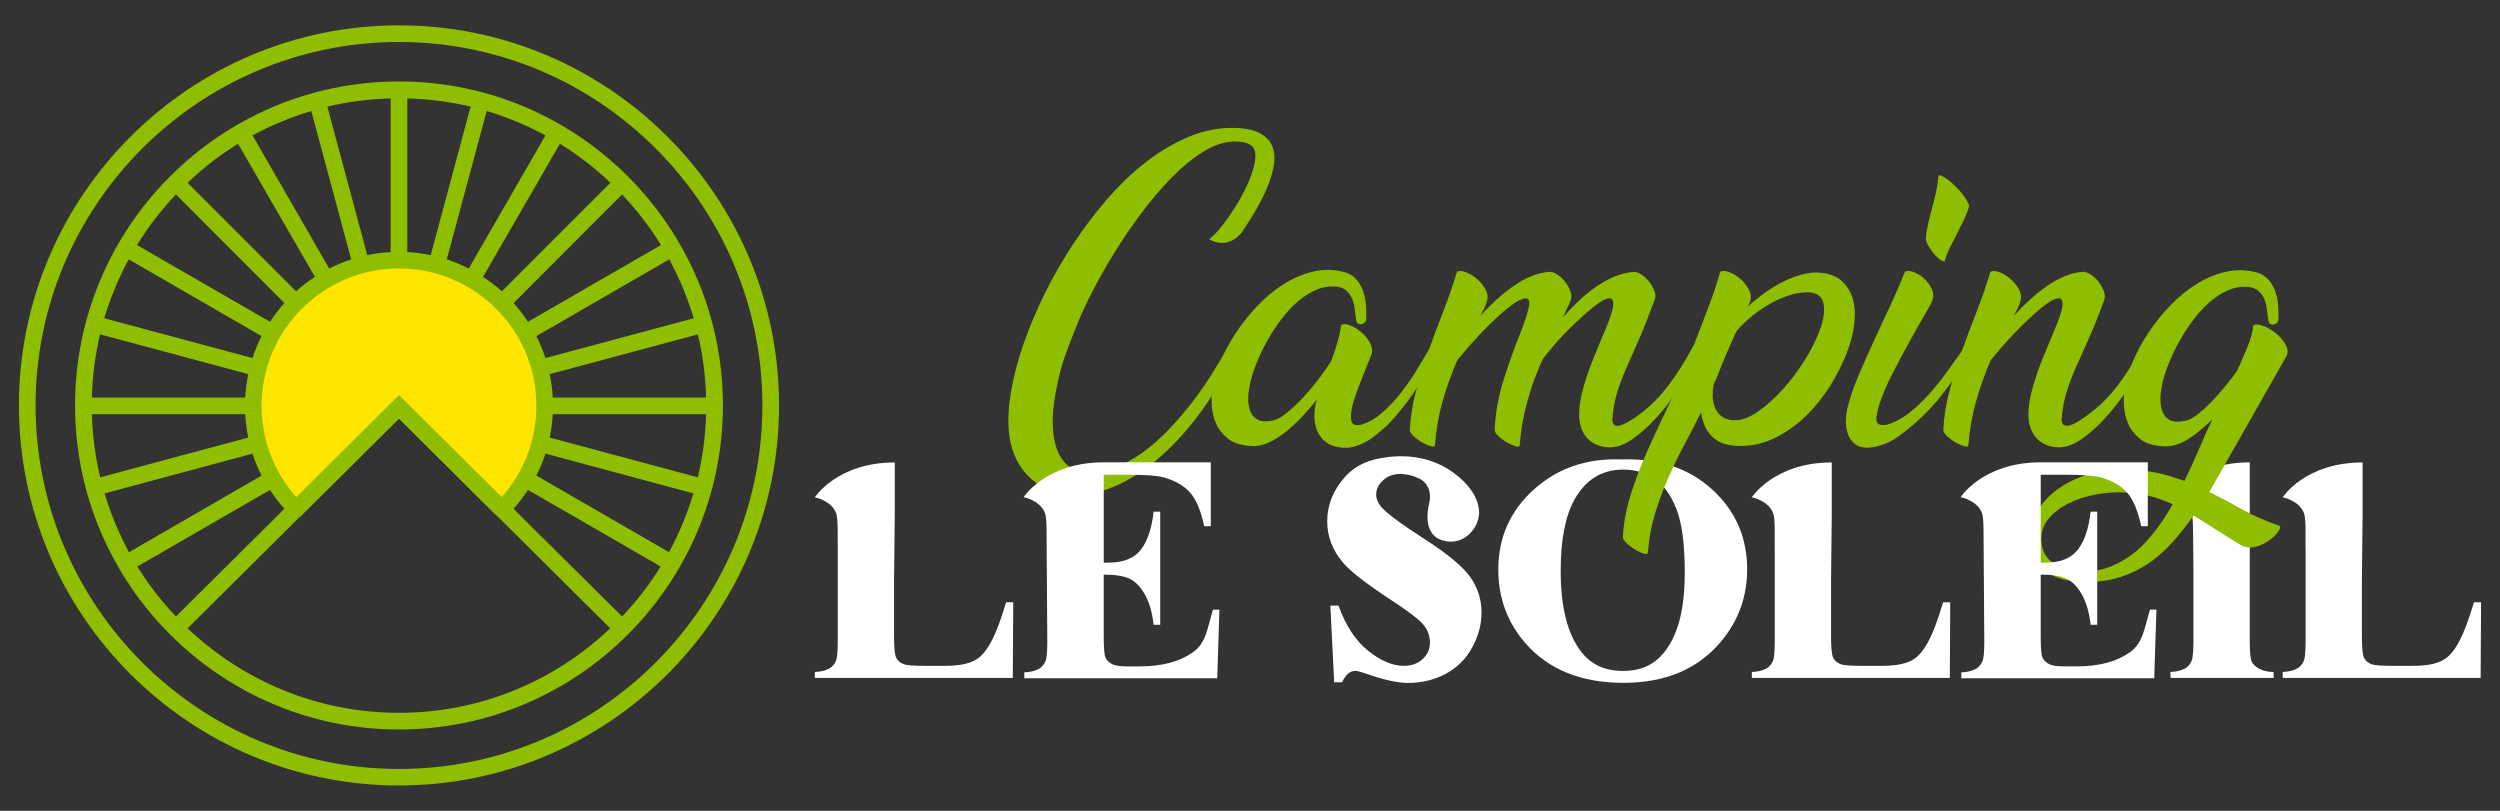
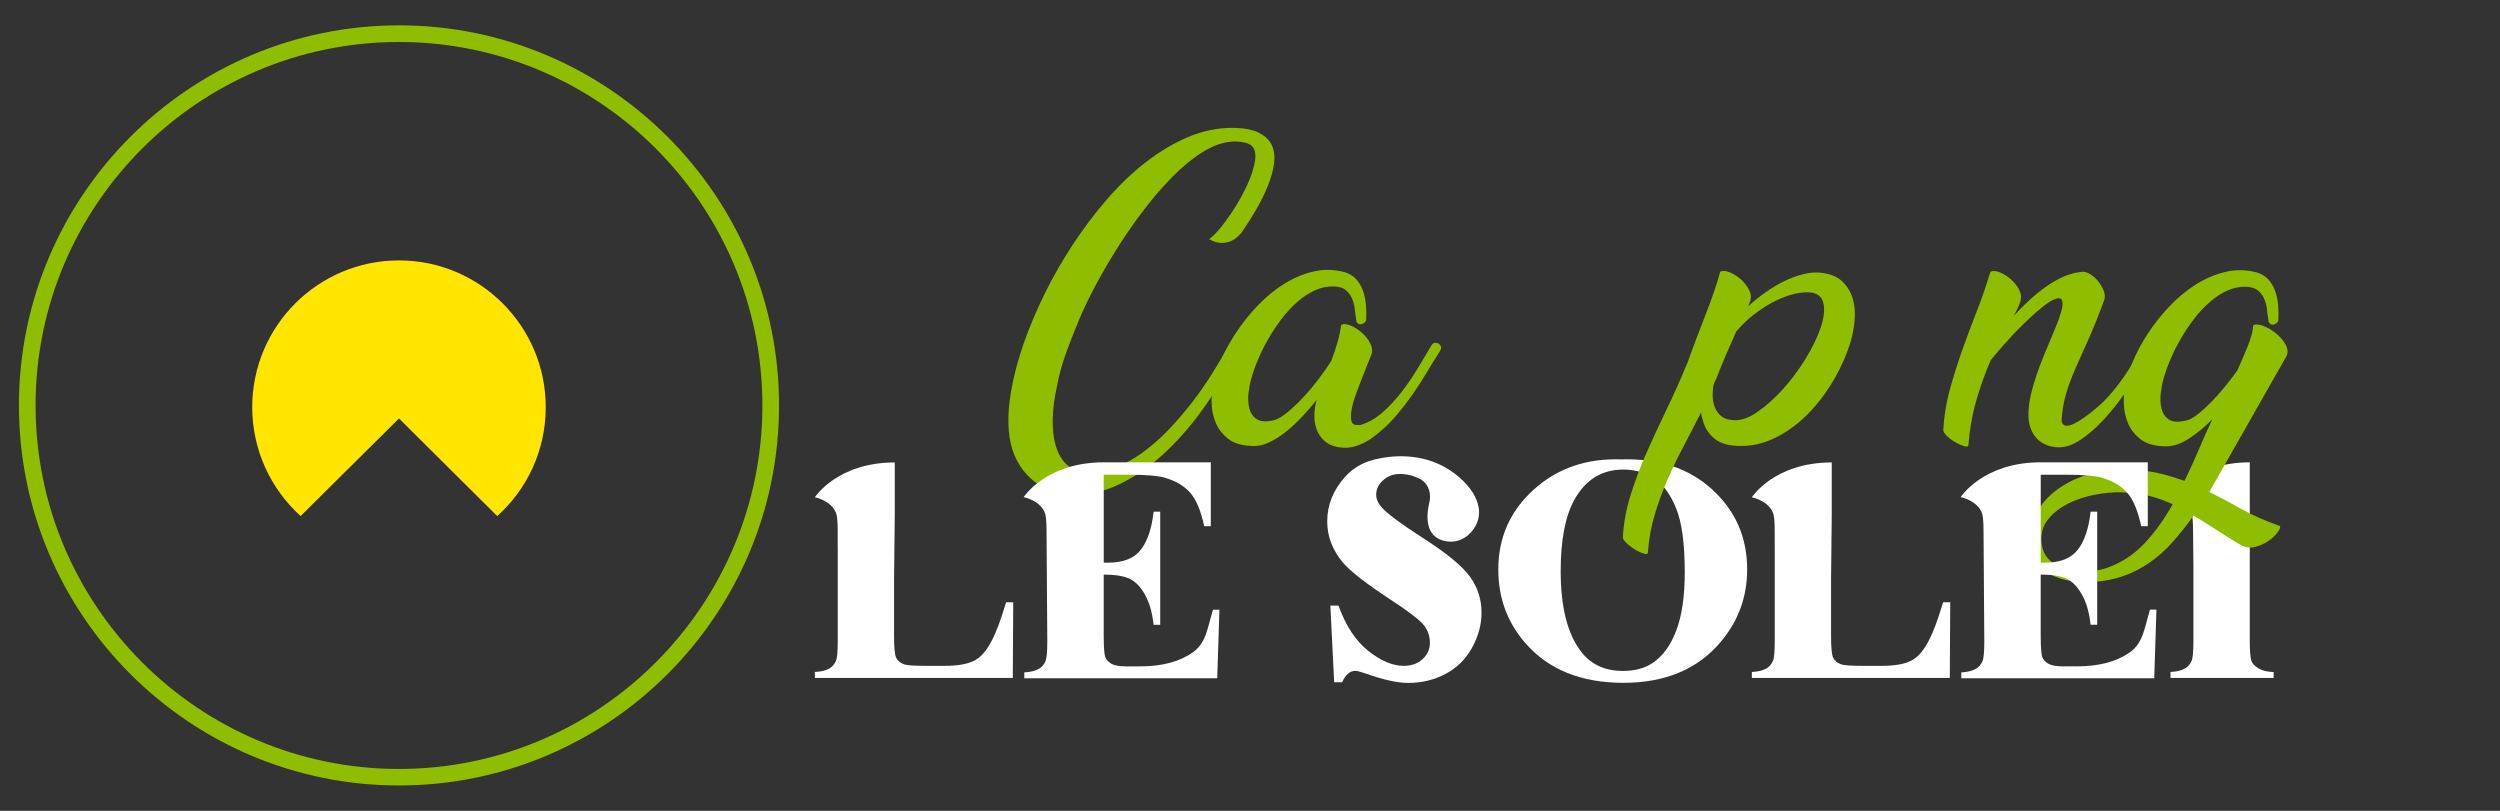
<svg xmlns="http://www.w3.org/2000/svg" version="1.1" id="Calque_1" x="0px" y="0px" width="148px" height="48px" viewBox="0 0 148 48" enable-background="new 0 0 148 48" xml:space="preserve">
  <rect x="0" y="0" width="148" height="48" fill="#333333" stroke="none" />
  <g>
    <g>
      <path fill="#FFE500" d="M32.308,24.104c0,2.563-1.107,4.864-2.873,6.447l-5.815-5.779l-5.824,5.779    c-1.756-1.592-2.864-3.895-2.864-6.447c0-4.794,3.894-8.688,8.688-8.688C28.414,15.416,32.308,19.31,32.308,24.104z" />
      <g>
        <g>
          <path fill="#8FBD00" d="M23.62,1.5C11.21,1.5,1.12,11.599,1.12,24c0,12.409,10.09,22.5,22.5,22.5s22.5-10.091,22.5-22.5      C46.12,11.599,36.03,1.5,23.62,1.5z M23.62,45.522C11.755,45.522,2.106,35.864,2.106,24c0-11.856,9.649-21.514,21.514-21.514      c11.864,0,21.513,9.657,21.513,21.514C45.133,35.864,35.484,45.522,23.62,45.522z" />
        </g>
        <g>
-           <path fill="#8FBD00" d="M23.62,4.822C13.045,4.822,4.443,13.426,4.443,24c0,10.575,8.602,19.186,19.177,19.186      c10.575,0,19.177-8.61,19.177-19.186C42.797,13.426,34.195,4.822,23.62,4.822z M41.801,23.533h-9.078      c-0.025-0.477-0.086-0.936-0.182-1.385l8.775-2.354C41.603,20.998,41.767,22.251,41.801,23.533z M41.066,18.842l-8.775,2.354      c-0.147-0.45-0.329-0.884-0.537-1.298l7.867-4.544C40.218,16.454,40.703,17.623,41.066,18.842z M15.485,24.025      c0-4.482,3.652-8.134,8.135-8.134s8.134,3.651,8.134,8.134c0,2.069-0.778,3.965-2.051,5.4l-6.083-6.04l-6.083,6.04      C16.264,27.99,15.485,26.095,15.485,24.025z M39.128,14.507l-7.875,4.544c-0.251-0.391-0.536-0.762-0.848-1.109l6.421-6.43      C37.691,12.429,38.47,13.426,39.128,14.507z M36.133,10.82l-6.421,6.421c-0.355-0.312-0.727-0.597-1.117-0.849l4.552-7.883      C34.221,9.176,35.225,9.946,36.133,10.82z M32.292,8.017L27.748,15.9c-0.416-0.216-0.848-0.398-1.298-0.546l2.362-8.782      C30.023,6.936,31.192,7.419,32.292,8.017z M24.113,5.826c1.281,0.036,2.536,0.199,3.748,0.485l-2.363,8.792      c-0.45-0.094-0.908-0.155-1.385-0.181V5.826z M23.127,5.826v9.097c-0.476,0.025-0.935,0.087-1.385,0.181L19.38,6.312      C20.591,6.025,21.846,5.862,23.127,5.826z M18.428,6.572l2.362,8.782c-0.45,0.147-0.883,0.33-1.298,0.546l-4.543-7.884      C16.048,7.419,17.216,6.936,18.428,6.572z M14.092,8.51l4.552,7.883c-0.398,0.252-0.761,0.537-1.116,0.849l-6.421-6.421      C12.015,9.946,13.019,9.176,14.092,8.51z M10.415,11.512l6.421,6.43c-0.312,0.348-0.597,0.719-0.848,1.109l-7.875-4.544      C8.77,13.426,9.549,12.429,10.415,11.512z M7.619,15.354l7.866,4.544c-0.208,0.414-0.39,0.848-0.537,1.298l-8.775-2.354      C6.537,17.623,7.022,16.454,7.619,15.354z M5.923,19.794l8.775,2.354c-0.095,0.449-0.156,0.908-0.182,1.385H5.438      C5.473,22.251,5.638,20.998,5.923,19.794z M5.438,24.52h9.078c0.026,0.477,0.087,0.934,0.182,1.384l-8.766,2.354      C5.646,27.056,5.473,25.8,5.438,24.52z M6.191,29.21l8.758-2.354c0.147,0.45,0.329,0.883,0.537,1.299l-7.849,4.534      C7.039,31.59,6.554,30.421,6.191,29.21z M8.13,33.537l7.858-4.535c0.25,0.398,0.536,0.762,0.848,1.116l-1.021,1.013l-5.4,5.365      C9.558,35.597,8.787,34.601,8.13,33.537z M23.62,42.199c-4.847,0-9.243-1.903-12.513-5.002l6.689-6.646l5.824-5.779l5.815,5.779      l6.689,6.646C32.863,40.296,28.466,42.199,23.62,42.199z M36.826,36.496l-5.417-5.374l-1.003-1.004      c0.312-0.354,0.597-0.718,0.848-1.116l7.858,4.535C38.453,34.601,37.683,35.597,36.826,36.496z M39.604,32.688l-7.849-4.534      c0.208-0.416,0.39-0.849,0.537-1.299l8.757,2.354C40.686,30.421,40.201,31.59,39.604,32.688z M41.309,28.258l-8.767-2.354      c0.095-0.45,0.156-0.907,0.182-1.384h9.078C41.767,25.8,41.594,27.056,41.309,28.258z" />
-         </g>
+           </g>
      </g>
    </g>
    <g>
      <g>
        <g>
          <path fill="#FFFFFF" d="M59.984,35.654l-0.027,4.478H48.239V39.78c0.338-0.013,0.617-0.078,0.833-0.193      c0.177-0.088,0.314-0.239,0.41-0.453c0.074-0.149,0.113-0.546,0.113-1.184v-5.488h-0.003l0-1.031      c0-0.556-0.039-0.894-0.085-1.026c-0.267-0.774-1.268-0.965-1.268-0.965s1.318-2.063,4.731-2.063v3.102l-0.042,3.824v3.385      c0,0.651,0.042,1.067,0.123,1.245c0.082,0.179,0.242,0.313,0.48,0.399c0.172,0.057,0.583,0.086,1.238,0.086h1.155      c0.736,0,1.368-0.086,1.843-0.357c0.953-0.55,1.476-2.401,1.796-3.405H59.984z" />
          <path fill="#FFFFFF" d="M87.706,36.269c0,0.703-0.185,1.391-0.554,2.065c-0.37,0.677-0.891,1.194-1.563,1.555      c-0.673,0.359-1.416,0.54-2.23,0.54c-0.635,0-1.482-0.188-2.542-0.567c-0.285-0.099-0.479-0.148-0.584-0.148      c-0.312,0-0.572,0.226-0.781,0.675h-0.469l-0.226-4.537h0.482c0.426,1.188,1.01,2.079,1.755,2.673      c0.742,0.596,1.445,0.893,2.109,0.893c0.454,0,0.825-0.133,1.114-0.398c0.288-0.266,0.433-0.589,0.433-0.967      c0-0.431-0.141-0.804-0.426-1.121c-0.284-0.314-0.919-0.791-1.902-1.431c-1.449-0.954-2.387-1.684-2.813-2.188      c-0.625-0.739-0.938-1.554-0.938-2.446c0-0.972,0.353-1.853,1.058-2.64c0.366-0.408,0.817-0.71,1.354-0.905      c-0.002-0.002-0.002-0.002-0.002-0.002s0.026-0.01,0.076-0.026c0.232-0.08,0.478-0.14,0.741-0.181      c1.062-0.191,2.971-0.261,4.592,1.144c0.7,0.609,1.037,1.206,1.135,1.738l0,0c0.057,0.24,0.048,0.494-0.017,0.739      c-0.05,0.204-0.136,0.39-0.246,0.551c-0.003,0.005-0.006,0.009-0.008,0.014c-0.003,0.003-0.007,0.006-0.009,0.012      c-0.379,0.555-1.063,0.92-1.854,0.68c-1.149-0.347-0.886-1.783-0.781-2.202c0.03-0.128,0.05-0.257,0.048-0.387      c-0.005-0.605-0.341-0.905-0.573-1.041c-0.404-0.201-0.808-0.302-1.209-0.302c-0.39,0-0.72,0.124-0.995,0.371      c-0.275,0.249-0.411,0.534-0.411,0.857c0,0.244,0.095,0.478,0.283,0.703c0.304,0.37,1.151,1.002,2.543,1.897      c1.393,0.896,2.308,1.656,2.749,2.283C87.485,34.794,87.706,35.494,87.706,36.269z" />
          <path fill="#FFFFFF" d="M95.975,27.197c2.209-0.074,4.005,0.518,5.384,1.777c1.382,1.261,2.073,2.84,2.073,4.733      c0,1.616-0.516,3.041-1.546,4.27c-1.362,1.631-3.29,2.446-5.778,2.446c-2.496,0-4.427-0.777-5.791-2.333      c-1.078-1.229-1.617-2.687-1.617-4.375c0-1.894,0.701-3.473,2.103-4.736S93.928,27.123,95.975,27.197z M96.097,27.799      c-1.269,0-2.233,0.598-2.896,1.788c-0.538,0.979-0.809,2.383-0.809,4.214c0,2.177,0.416,3.786,1.248,4.825      c0.581,0.729,1.392,1.093,2.435,1.093c0.703,0,1.29-0.157,1.76-0.471c0.601-0.401,1.068-1.043,1.401-1.924      c0.335-0.88,0.502-2.031,0.502-3.447c0-1.687-0.171-2.95-0.512-3.786c-0.34-0.837-0.776-1.43-1.304-1.774      C97.394,27.972,96.785,27.799,96.097,27.799z" />
          <path fill="#FFFFFF" d="M115.454,35.654l-0.026,4.478H103.71V39.78c0.339-0.013,0.617-0.078,0.835-0.193      c0.177-0.088,0.313-0.239,0.409-0.453c0.074-0.149,0.112-0.546,0.112-1.184v-5.488h-0.003v-1.031      c0-0.556-0.038-0.894-0.085-1.026c-0.267-0.774-1.269-0.965-1.269-0.965s1.318-2.063,4.731-2.063v3.102l-0.041,3.824v3.385      c0,0.651,0.041,1.067,0.122,1.245c0.083,0.179,0.242,0.313,0.481,0.399c0.171,0.057,0.583,0.086,1.238,0.086h1.156      c0.736,0,1.368-0.086,1.841-0.357c0.955-0.55,1.476-2.401,1.797-3.405H115.454z" />
          <path fill="#FFFFFF" d="M128.483,29.435c0,0,1.311-2.064,4.703-2.064v10.578c0,0.651,0.04,1.06,0.118,1.224      c0.078,0.162,0.232,0.305,0.461,0.428c0.211,0.113,0.489,0.173,0.834,0.183v0.35h-6.105V39.78      c0.338-0.013,0.616-0.078,0.834-0.195c0.178-0.086,0.313-0.237,0.409-0.451c0.075-0.151,0.113-0.546,0.113-1.186v-4.544      l-0.021-1.975c0-0.556-0.038-0.895-0.085-1.028C129.479,29.625,128.483,29.435,128.483,29.435z" />
-           <path fill="#FFFFFF" d="M146.88,35.654l-0.027,4.478h-11.717V39.78c0.338-0.013,0.616-0.078,0.834-0.193      c0.177-0.088,0.313-0.239,0.409-0.453c0.075-0.149,0.113-0.546,0.113-1.184v-5.488h-0.004v-1.031      c0-0.556-0.038-0.894-0.084-1.026c-0.268-0.774-1.269-0.965-1.269-0.965s1.318-2.063,4.73-2.063v3.102l-0.041,3.824v3.385      c0,0.651,0.041,1.067,0.123,1.245c0.082,0.179,0.241,0.313,0.48,0.399c0.171,0.057,0.584,0.086,1.238,0.086h1.156      c0.736,0,1.368-0.086,1.841-0.357c0.955-0.55,1.476-2.401,1.798-3.405H146.88z" />
        </g>
      </g>
      <g>
        <g>
          <path fill="#8FBD00" d="M73.233,20.777c-0.495,1.062-1.103,2.112-1.818,3.152c-0.717,1.04-1.501,1.968-2.355,2.78      c-0.855,0.813-1.768,1.456-2.739,1.932c-0.97,0.475-1.96,0.685-2.965,0.63c-1.062-0.083-1.912-0.469-2.553-1.157      c-0.64-0.689-1.003-1.57-1.084-2.645c-0.057-0.688-0.009-1.471,0.145-2.346c0.15-0.876,0.396-1.798,0.732-2.77      c0.339-0.972,0.755-1.96,1.25-2.966c0.496-1.006,1.055-1.981,1.676-2.925c0.62-0.943,1.295-1.836,2.024-2.677      c0.729-0.839,1.494-1.57,2.293-2.19c0.8-0.62,1.631-1.112,2.491-1.478s1.727-0.547,2.594-0.547c0.675,0,1.202,0.093,1.582,0.278      c0.378,0.186,0.64,0.435,0.784,0.744c0.145,0.311,0.189,0.672,0.135,1.085s-0.176,0.851-0.362,1.312      c-0.186,0.463-0.416,0.931-0.691,1.406c-0.276,0.475-0.565,0.934-0.868,1.375c-0.07,0.081-0.163,0.176-0.279,0.278      c-0.117,0.103-0.255,0.186-0.413,0.247c-0.159,0.063-0.341,0.092-0.549,0.083c-0.205-0.007-0.433-0.078-0.682-0.217      c0.221-0.164,0.467-0.417,0.735-0.753c0.269-0.339,0.532-0.713,0.794-1.128c0.262-0.413,0.492-0.832,0.693-1.261      c0.199-0.426,0.34-0.813,0.423-1.157c0.138-0.522,0.124-0.902-0.042-1.136c-0.164-0.234-0.55-0.352-1.157-0.352      c-0.592,0.028-1.197,0.233-1.817,0.62s-1.237,0.894-1.851,1.521c-0.612,0.629-1.209,1.328-1.788,2.1      c-0.578,0.772-1.112,1.556-1.6,2.349c-0.491,0.794-0.924,1.559-1.304,2.296c-0.378,0.738-0.672,1.37-0.877,1.895      c-0.249,0.592-0.482,1.195-0.703,1.809c-0.221,0.615-0.394,1.252-0.518,1.914c-0.151,0.689-0.234,1.332-0.247,1.925      c-0.015,0.594,0.045,1.117,0.176,1.571c0.131,0.456,0.337,0.821,0.62,1.097c0.282,0.275,0.65,0.428,1.104,0.456      c0.594,0.053,1.172-0.023,1.736-0.229c0.565-0.205,1.116-0.5,1.653-0.887s1.055-0.838,1.551-1.354      c0.495-0.517,0.963-1.061,1.404-1.632c0.441-0.572,0.844-1.151,1.209-1.736c0.366-0.586,0.693-1.142,0.981-1.664      c0.042-0.069,0.104-0.107,0.188-0.114c0.081-0.007,0.154,0.01,0.216,0.052c0.063,0.041,0.104,0.096,0.124,0.166      C73.307,20.6,73.288,20.681,73.233,20.777z" />
          <path fill="#8FBD00" d="M80.88,18.877c0,0.096-0.034,0.172-0.103,0.227c-0.069,0.055-0.141,0.087-0.217,0.093      c-0.076,0.007-0.142-0.017-0.196-0.072c-0.056-0.055-0.083-0.138-0.083-0.247c-0.027-0.138-0.051-0.313-0.072-0.527      c-0.021-0.214-0.07-0.42-0.145-0.62c-0.076-0.199-0.195-0.375-0.361-0.527c-0.166-0.151-0.406-0.234-0.724-0.247      c-0.386-0.014-0.763,0.061-1.127,0.227c-0.365,0.166-0.714,0.394-1.043,0.682c-0.33,0.29-0.641,0.624-0.931,1.003      c-0.289,0.379-0.551,0.771-0.784,1.178c-0.235,0.406-0.438,0.813-0.61,1.219c-0.173,0.406-0.307,0.783-0.403,1.126      c-0.069,0.235-0.124,0.518-0.166,0.848c-0.041,0.332-0.026,0.639,0.042,0.92c0.069,0.283,0.214,0.5,0.435,0.651      c0.221,0.152,0.563,0.173,1.033,0.063c0.22-0.057,0.489-0.215,0.806-0.478c0.316-0.26,0.637-0.566,0.962-0.918      c0.323-0.352,0.63-0.72,0.919-1.106c0.29-0.385,0.523-0.723,0.703-1.014c0.15-0.399,0.278-0.784,0.381-1.157      c0.104-0.371,0.169-0.694,0.197-0.97c0.138-0.07,0.323-0.055,0.558,0.041c0.235,0.097,0.456,0.234,0.661,0.413      c0.208,0.179,0.372,0.387,0.496,0.62s0.152,0.461,0.083,0.682c-0.083,0.207-0.183,0.454-0.3,0.744      c-0.116,0.289-0.234,0.586-0.351,0.89c-0.117,0.302-0.229,0.602-0.331,0.898c-0.104,0.295-0.173,0.563-0.206,0.806      c-0.035,0.241-0.035,0.438,0,0.588c0.033,0.152,0.126,0.235,0.278,0.249h0.247c0.47-0.138,0.907-0.387,1.313-0.744      s0.785-0.764,1.137-1.219c0.352-0.456,0.675-0.93,0.972-1.426c0.295-0.496,0.568-0.952,0.815-1.365      c0.042-0.067,0.103-0.105,0.186-0.112c0.083-0.009,0.156,0.01,0.218,0.052c0.063,0.041,0.105,0.096,0.134,0.164      c0.028,0.069,0.014,0.152-0.041,0.248c-0.275,0.428-0.544,0.861-0.806,1.302c-0.263,0.441-0.538,0.869-0.826,1.282      c-0.29,0.413-0.597,0.813-0.921,1.198c-0.323,0.387-0.678,0.738-1.064,1.055c-0.096,0.083-0.217,0.179-0.361,0.288      c-0.145,0.111-0.31,0.214-0.496,0.311c-0.186,0.096-0.386,0.176-0.599,0.237c-0.214,0.063-0.444,0.086-0.692,0.072      c-0.387-0.027-0.7-0.124-0.94-0.288c-0.241-0.166-0.423-0.38-0.548-0.642c-0.124-0.261-0.188-0.558-0.197-0.889      c-0.007-0.331,0.038-0.668,0.135-1.013c-0.275,0.345-0.567,0.682-0.878,1.013c-0.31,0.331-0.63,0.628-0.961,0.889      c-0.33,0.262-0.669,0.473-1.012,0.63c-0.345,0.159-0.684,0.224-1.014,0.197c-0.592-0.028-1.051-0.169-1.375-0.425      c-0.323-0.253-0.561-0.554-0.713-0.898c-0.15-0.343-0.237-0.702-0.259-1.073c-0.02-0.374-0.01-0.684,0.032-0.931      c0.069-0.482,0.22-1.014,0.454-1.592c0.235-0.579,0.537-1.154,0.91-1.725c0.372-0.572,0.803-1.116,1.292-1.634      c0.487-0.518,1.012-0.95,1.57-1.302c0.558-0.352,1.14-0.601,1.746-0.744c0.605-0.145,1.226-0.135,1.859,0.031      c0.276,0.083,0.501,0.217,0.673,0.402c0.171,0.187,0.306,0.407,0.403,0.662c0.096,0.256,0.157,0.53,0.186,0.826      C80.887,18.295,80.894,18.587,80.88,18.877z" />
-           <path fill="#8FBD00" d="M98.913,23.681c-0.325,0.448-0.687,0.88-1.087,1.293c-0.399,0.413-0.815,0.768-1.25,1.064      c-0.433,0.295-0.864,0.444-1.29,0.444c-0.235,0-0.466-0.041-0.693-0.124s-0.423-0.208-0.589-0.373      c-0.166-0.164-0.297-0.379-0.393-0.641c-0.097-0.262-0.138-0.572-0.125-0.93c0.014-0.357,0.063-0.713,0.146-1.064      c0.081-0.352,0.189-0.723,0.32-1.116c0.131-0.393,0.292-0.819,0.485-1.281c0.192-0.461,0.406-0.974,0.641-1.539      c0.15-0.358,0.269-0.685,0.352-0.981s0.096-0.515,0.041-0.652c-0.057-0.138-0.197-0.16-0.425-0.071      c-0.227,0.09-0.582,0.34-1.064,0.755c-0.537,0.468-1.012,0.919-1.424,1.354c-0.415,0.434-0.821,0.911-1.221,1.436      c-0.109,0.234-0.214,0.473-0.311,0.713c-0.096,0.24-0.192,0.493-0.288,0.755c-0.194,0.579-0.358,1.167-0.496,1.767      c-0.138,0.599-0.228,1.216-0.269,1.85c0,0.098-0.076,0.124-0.228,0.083c-0.152-0.042-0.321-0.113-0.507-0.218      c-0.187-0.103-0.355-0.224-0.506-0.361c-0.153-0.138-0.234-0.261-0.249-0.371c0.041-0.992,0.214-1.975,0.518-2.944      c0.304-0.973,0.653-1.954,1.055-2.945c0.205-0.538,0.35-0.982,0.433-1.334s0.041-0.549-0.124-0.588      c-0.109-0.016-0.275,0.038-0.496,0.153c-0.221,0.118-0.516,0.336-0.889,0.652c-0.537,0.482-1.012,0.943-1.425,1.385      c-0.414,0.44-0.841,0.929-1.282,1.466c-0.345,0.799-0.633,1.61-0.868,2.43c-0.234,0.819-0.385,1.684-0.455,2.593      c0,0.098-0.074,0.124-0.227,0.083c-0.151-0.042-0.32-0.113-0.506-0.218c-0.186-0.103-0.355-0.224-0.506-0.361      c-0.152-0.138-0.235-0.261-0.249-0.371c0.042-0.813,0.169-1.609,0.383-2.388c0.213-0.777,0.458-1.557,0.733-2.335      c0.275-0.779,0.565-1.554,0.867-2.325c0.304-0.772,0.572-1.55,0.806-2.336c0.138-0.068,0.322-0.059,0.549,0.031      c0.228,0.09,0.444,0.224,0.65,0.403c0.207,0.179,0.373,0.386,0.496,0.62c0.124,0.233,0.152,0.461,0.083,0.682      c-0.042,0.152-0.097,0.297-0.164,0.435c-0.07,0.138-0.146,0.281-0.229,0.434c0.29-0.316,0.601-0.626,0.931-0.93      c0.332-0.304,0.668-0.575,1.013-0.816c0.344-0.242,0.695-0.438,1.054-0.59c0.358-0.151,0.725-0.24,1.096-0.269      c0.151,0,0.313,0.06,0.486,0.176c0.172,0.117,0.323,0.262,0.454,0.435c0.131,0.172,0.23,0.354,0.3,0.547      c0.068,0.194,0.075,0.366,0.021,0.518c-0.068,0.179-0.145,0.352-0.228,0.516c-0.083,0.166-0.166,0.338-0.247,0.518      c0.289-0.33,0.599-0.655,0.929-0.972c0.332-0.317,0.675-0.599,1.035-0.848c0.356-0.247,0.726-0.451,1.104-0.608      c0.379-0.159,0.761-0.252,1.147-0.28c0.138,0,0.292,0.06,0.464,0.176c0.173,0.117,0.323,0.262,0.456,0.435      c0.13,0.172,0.23,0.354,0.299,0.547c0.069,0.194,0.069,0.366,0,0.518c-0.345,0.937-0.658,1.727-0.94,2.366      c-0.282,0.641-0.534,1.212-0.755,1.715c-0.221,0.504-0.399,0.985-0.537,1.447c-0.138,0.461-0.227,0.982-0.269,1.56      c0,0.042,0.007,0.09,0.021,0.145c0.014,0.057,0.045,0.104,0.093,0.146c0.048,0.039,0.116,0.061,0.206,0.061      c0.089,0,0.21-0.034,0.363-0.103c0.426-0.194,0.915-0.53,1.466-1.014c0.552-0.481,1.096-1.123,1.633-1.922      c0.208-0.302,0.396-0.603,0.569-0.899c0.171-0.295,0.333-0.582,0.485-0.857c0.055-0.067,0.12-0.105,0.196-0.112      c0.074-0.009,0.145,0.01,0.207,0.052c0.062,0.041,0.106,0.096,0.135,0.164c0.026,0.069,0.013,0.152-0.042,0.248l-1.096,1.798      C99.495,22.858,99.236,23.234,98.913,23.681z" />
          <path fill="#8FBD00" d="M103.49,18.132c0.316-0.288,0.653-0.561,1.013-0.815c0.358-0.256,0.727-0.477,1.104-0.662      c0.38-0.186,0.758-0.326,1.138-0.423c0.378-0.096,0.739-0.124,1.084-0.083c0.551,0.068,0.973,0.247,1.261,0.537      c0.29,0.289,0.489,0.631,0.601,1.023c0.109,0.394,0.144,0.81,0.103,1.251c-0.041,0.44-0.118,0.854-0.228,1.238      c-0.233,0.772-0.565,1.527-0.991,2.264c-0.428,0.738-0.921,1.395-1.478,1.975c-0.559,0.578-1.176,1.046-1.851,1.404      s-1.372,0.546-2.088,0.559c-0.743,0.014-1.295-0.128-1.653-0.425c-0.358-0.295-0.592-0.663-0.701-1.104      c-0.028-0.07-0.049-0.144-0.063-0.218c-0.014-0.076-0.026-0.156-0.041-0.238c-0.33,0.661-0.672,1.323-1.021,1.984      c-0.352,0.662-0.672,1.325-0.962,1.993c-0.289,0.669-0.541,1.356-0.755,2.066s-0.349,1.451-0.403,2.223      c0,0.11-0.072,0.144-0.22,0.103c-0.146-0.042-0.311-0.113-0.493-0.216c-0.181-0.104-0.352-0.229-0.513-0.373      c-0.16-0.145-0.248-0.271-0.262-0.381c0.042-0.828,0.196-1.665,0.461-2.513c0.266-0.846,0.589-1.701,0.971-2.563      c0.383-0.86,0.782-1.725,1.203-2.593c0.42-0.869,0.81-1.742,1.168-2.625v0.021c0.166-0.469,0.342-0.948,0.527-1.438      c0.186-0.487,0.371-0.97,0.557-1.446c0.187-0.476,0.355-0.934,0.508-1.375c0.151-0.44,0.275-0.839,0.371-1.198      c0.138-0.068,0.32-0.059,0.548,0.031s0.444,0.224,0.651,0.403c0.206,0.179,0.372,0.386,0.496,0.62      c0.124,0.233,0.15,0.461,0.083,0.682L103.49,18.132z M101.567,22.472l-0.124,0.311c-0.041,0.221-0.058,0.447-0.052,0.683      c0.007,0.234,0.052,0.455,0.135,0.66c0.083,0.207,0.211,0.379,0.383,0.517c0.171,0.14,0.403,0.214,0.691,0.229      c0.427,0.039,0.902-0.118,1.427-0.478c0.523-0.357,1.033-0.813,1.528-1.363c0.496-0.55,0.944-1.153,1.344-1.809      c0.399-0.653,0.696-1.268,0.889-1.839s0.245-1.054,0.156-1.446c-0.092-0.394-0.377-0.604-0.859-0.63      c-0.33-0.014-0.685,0.034-1.063,0.144c-0.38,0.111-0.759,0.269-1.138,0.477c-0.379,0.205-0.752,0.454-1.116,0.742      c-0.365,0.291-0.691,0.607-0.981,0.952c-0.206,0.454-0.42,0.94-0.641,1.456c-0.221,0.518-0.421,1.017-0.601,1.499      L101.567,22.472z" />
-           <path fill="#8FBD00" d="M112.77,16.086c0.138-0.068,0.32-0.059,0.548,0.031c0.227,0.09,0.434,0.224,0.62,0.403      c0.186,0.179,0.33,0.386,0.435,0.62c0.103,0.233,0.105,0.461,0.01,0.682c-0.083,0.193-0.252,0.504-0.508,0.93      c-0.254,0.428-0.529,0.914-0.826,1.458s-0.595,1.104-0.898,1.684c-0.304,0.578-0.547,1.109-0.734,1.592      c-0.186,0.482-0.295,0.879-0.33,1.188c-0.035,0.311,0.073,0.473,0.32,0.486h0.227c0.496-0.138,0.959-0.375,1.385-0.713      c0.428-0.338,0.831-0.721,1.209-1.146c0.38-0.429,0.738-0.876,1.074-1.344c0.339-0.469,0.652-0.91,0.94-1.323      c0.057-0.068,0.125-0.106,0.208-0.112c0.082-0.007,0.15,0.006,0.207,0.041c0.055,0.033,0.09,0.09,0.103,0.164      c0.014,0.076-0.02,0.162-0.103,0.259c-0.579,0.896-1.173,1.727-1.778,2.491c-0.606,0.764-1.329,1.47-2.17,2.118      c-0.109,0.083-0.241,0.179-0.392,0.288c-0.152,0.111-0.325,0.211-0.518,0.301c-0.192,0.089-0.403,0.166-0.63,0.227      c-0.228,0.062-0.458,0.093-0.693,0.093c-0.289-0.013-0.522-0.096-0.701-0.248c-0.18-0.151-0.311-0.351-0.394-0.599      c-0.083-0.247-0.117-0.531-0.103-0.848c0.014-0.316,0.074-0.654,0.186-1.013c0.138-0.495,0.352-1.081,0.641-1.756      c0.29-0.675,0.599-1.368,0.93-2.078c0.33-0.71,0.653-1.404,0.972-2.088C112.322,17.191,112.575,16.597,112.77,16.086z       M114.753,10.383c0.124-0.014,0.29,0.055,0.496,0.206c0.207,0.152,0.409,0.331,0.61,0.537c0.199,0.207,0.368,0.418,0.506,0.632      c0.138,0.212,0.207,0.361,0.207,0.442c-0.069,0.262-0.169,0.527-0.3,0.796c-0.132,0.269-0.27,0.546-0.413,0.828      c-0.145,0.281-0.287,0.56-0.425,0.835c-0.138,0.277-0.24,0.553-0.311,0.828c-0.109-0.014-0.23-0.076-0.361-0.186      c-0.131-0.111-0.25-0.237-0.361-0.384c-0.109-0.144-0.202-0.288-0.278-0.433c-0.076-0.146-0.113-0.271-0.113-0.383      c0.014-0.234,0.055-0.503,0.123-0.806c0.069-0.304,0.147-0.621,0.239-0.95c0.089-0.332,0.17-0.665,0.247-1.004      C114.695,11.006,114.74,10.687,114.753,10.383z" />
          <path fill="#8FBD00" d="M125.501,23.681c-0.332,0.448-0.693,0.88-1.087,1.293c-0.393,0.413-0.809,0.768-1.25,1.064      c-0.441,0.295-0.867,0.444-1.28,0.444c-0.235,0-0.466-0.041-0.693-0.124c-0.227-0.083-0.423-0.208-0.589-0.373      c-0.165-0.164-0.297-0.379-0.393-0.641c-0.097-0.262-0.138-0.572-0.124-0.93c0.015-0.357,0.063-0.713,0.146-1.064      c0.081-0.352,0.189-0.723,0.32-1.116c0.131-0.393,0.292-0.819,0.485-1.281c0.192-0.461,0.406-0.974,0.641-1.539      c0.15-0.358,0.269-0.685,0.352-0.981s0.096-0.515,0.041-0.652c-0.057-0.138-0.2-0.16-0.435-0.071      c-0.233,0.09-0.592,0.34-1.074,0.755c-0.537,0.482-1.014,0.943-1.426,1.385c-0.413,0.44-0.841,0.929-1.282,1.466      c-0.344,0.799-0.634,1.61-0.867,2.43c-0.234,0.819-0.387,1.684-0.455,2.593c0,0.098-0.076,0.124-0.227,0.083      c-0.152-0.042-0.32-0.113-0.508-0.218c-0.186-0.103-0.354-0.224-0.506-0.361c-0.15-0.138-0.233-0.261-0.248-0.371      c0.041-0.813,0.169-1.609,0.383-2.388c0.214-0.777,0.458-1.557,0.732-2.335c0.277-0.779,0.565-1.554,0.869-2.325      c0.304-0.772,0.572-1.55,0.806-2.336c0.138-0.068,0.32-0.059,0.548,0.031s0.444,0.224,0.651,0.403      c0.206,0.179,0.372,0.386,0.496,0.62c0.124,0.233,0.15,0.461,0.083,0.682c-0.042,0.152-0.098,0.297-0.166,0.435      c-0.069,0.138-0.145,0.281-0.228,0.434c0.289-0.316,0.599-0.626,0.931-0.93c0.33-0.304,0.668-0.575,1.012-0.816      c0.345-0.242,0.696-0.438,1.055-0.59c0.358-0.151,0.723-0.24,1.096-0.269c0.151,0,0.313,0.06,0.484,0.176      c0.173,0.117,0.323,0.262,0.456,0.435c0.13,0.172,0.23,0.354,0.299,0.547c0.069,0.194,0.076,0.366,0.021,0.518      c-0.345,0.937-0.662,1.727-0.952,2.366c-0.288,0.641-0.544,1.212-0.765,1.715c-0.22,0.504-0.399,0.985-0.537,1.447      c-0.138,0.461-0.227,0.982-0.269,1.56c0,0.042,0.007,0.09,0.021,0.145c0.014,0.057,0.045,0.104,0.093,0.146      c0.049,0.039,0.12,0.061,0.218,0.061c0.096,0,0.219-0.034,0.371-0.103c0.399-0.194,0.879-0.53,1.437-1.014      c0.559-0.481,1.105-1.123,1.643-1.922c0.208-0.302,0.396-0.603,0.569-0.899c0.171-0.295,0.34-0.582,0.506-0.857      c0.041-0.067,0.1-0.105,0.176-0.112c0.074-0.009,0.145,0.01,0.207,0.052c0.062,0.041,0.103,0.096,0.123,0.164      c0.021,0.069,0.003,0.152-0.052,0.248l-1.074,1.798C126.093,22.858,125.83,23.234,125.501,23.681z" />
          <path fill="#8FBD00" d="M130.791,29.122c0.633,0.315,1.267,0.652,1.9,1.011c0.633,0.356,1.378,0.687,2.231,0.988      c0.097,0.028,0.083,0.138-0.041,0.33c-0.125,0.192-0.307,0.373-0.548,0.545c-0.242,0.173-0.521,0.299-0.837,0.382      s-0.627,0.028-0.931-0.164c-0.522-0.317-1.005-0.619-1.446-0.907c-0.44-0.289-0.86-0.549-1.26-0.783      c-0.399,0.564-0.81,1.082-1.23,1.556c-0.42,0.475-0.882,0.886-1.385,1.235c-0.503,0.351-1.053,0.625-1.653,0.824      c-0.599,0.199-1.264,0.307-1.993,0.32c-0.399,0-0.796-0.035-1.189-0.103c-0.393-0.07-0.751-0.196-1.074-0.382      s-0.592-0.436-0.806-0.753c-0.214-0.314-0.334-0.713-0.362-1.193c-0.027-0.605,0.104-1.165,0.394-1.681      c0.288-0.514,0.685-0.962,1.188-1.338c0.504-0.378,1.084-0.673,1.746-0.886c0.661-0.214,1.343-0.32,2.046-0.32      c0.428,0,0.81,0.014,1.147,0.042c0.337,0.026,0.653,0.071,0.95,0.133c0.297,0.063,0.579,0.134,0.848,0.217      s0.548,0.173,0.838,0.269c0.302-0.62,0.585-1.238,0.847-1.858c0.261-0.62,0.529-1.219,0.807-1.798      c-0.455,0.47-0.931,0.86-1.427,1.178c-0.495,0.318-0.984,0.462-1.467,0.435c-0.593-0.027-1.052-0.168-1.375-0.423      c-0.323-0.256-0.561-0.556-0.713-0.899c-0.151-0.345-0.237-0.704-0.259-1.075c-0.021-0.371-0.01-0.682,0.031-0.931      c0.069-0.482,0.221-1.012,0.454-1.59c0.235-0.579,0.537-1.154,0.911-1.727c0.371-0.572,0.802-1.116,1.291-1.634      c0.488-0.516,1.012-0.95,1.57-1.302c0.558-0.352,1.14-0.599,1.747-0.742c0.604-0.146,1.225-0.135,1.858,0.029      c0.277,0.083,0.501,0.218,0.674,0.403c0.17,0.188,0.305,0.408,0.402,0.661c0.097,0.256,0.158,0.531,0.186,0.828      c0.027,0.295,0.033,0.589,0.021,0.877c0,0.098-0.035,0.173-0.103,0.228c-0.07,0.056-0.142,0.086-0.218,0.093      c-0.076,0.008-0.141-0.017-0.195-0.071c-0.057-0.055-0.083-0.138-0.083-0.249c-0.028-0.138-0.052-0.313-0.073-0.525      c-0.02-0.214-0.069-0.422-0.145-0.62c-0.076-0.201-0.195-0.377-0.361-0.527c-0.166-0.151-0.406-0.234-0.723-0.249      c-0.387-0.014-0.763,0.063-1.128,0.228s-0.713,0.393-1.043,0.683c-0.33,0.289-0.641,0.624-0.931,1.002      c-0.288,0.38-0.55,0.771-0.784,1.178c-0.235,0.407-0.438,0.813-0.61,1.22c-0.172,0.406-0.307,0.781-0.402,1.126      c-0.07,0.234-0.125,0.518-0.166,0.848c-0.042,0.33-0.026,0.637,0.041,0.921c0.069,0.28,0.214,0.498,0.435,0.65      c0.221,0.151,0.563,0.173,1.033,0.062c0.192-0.042,0.42-0.166,0.682-0.371c0.262-0.207,0.53-0.452,0.806-0.734      s0.549-0.589,0.817-0.92c0.269-0.33,0.506-0.641,0.714-0.931c0.219-0.48,0.426-0.96,0.618-1.437      c0.194-0.474,0.304-0.892,0.332-1.25c0.138-0.068,0.333-0.055,0.588,0.042c0.256,0.096,0.5,0.236,0.733,0.424      c0.235,0.186,0.425,0.399,0.568,0.641c0.145,0.24,0.176,0.473,0.094,0.691L130.791,29.122z M124.756,33.611      c0.867-0.316,1.607-0.806,2.221-1.468c0.613-0.661,1.161-1.426,1.644-2.293c-0.482-0.221-0.966-0.39-1.446-0.508      c-0.482-0.116-1.014-0.182-1.592-0.195c-0.496-0.014-1.026,0.035-1.592,0.145c-0.564,0.11-1.082,0.281-1.549,0.517      c-0.47,0.234-0.854,0.531-1.158,0.89c-0.303,0.357-0.447,0.777-0.435,1.26c0.014,0.482,0.159,0.864,0.435,1.147      c0.275,0.282,0.608,0.481,1.002,0.599c0.393,0.116,0.814,0.163,1.26,0.135C123.995,33.811,124.397,33.736,124.756,33.611z" />
        </g>
      </g>
      <path fill="#FFFFFF" d="M127.661,36.091l-0.131,4.064h-11.421v-0.352c0.342-0.014,0.62-0.078,0.838-0.195    c0.177-0.088,0.314-0.239,0.409-0.453c0.076-0.149,0.114-0.546,0.114-1.188l-0.045-6.545c0-0.554-0.039-0.893-0.086-1.026    c-0.267-0.774-1.269-0.966-1.269-0.966s1.32-2.061,4.734-2.061h6.345v3.78h-0.39c-0.199-0.925-0.478-1.587-0.836-1.989    c-0.358-0.403-0.867-0.698-1.522-0.888c-0.383-0.112-1.101-0.169-2.153-0.169h-1.437v5.205h0.277c0.882,0,1.521-0.255,1.918-0.765    c0.396-0.509,0.648-1.26,0.758-2.253h0.39v6.696h-0.39c-0.081-0.73-0.253-1.327-0.517-1.793c-0.264-0.465-0.569-0.777-0.918-0.938    c-0.35-0.159-0.855-0.24-1.519-0.24v3.604c0,0.703,0.033,1.134,0.098,1.291c0.064,0.156,0.186,0.286,0.365,0.387    c0.177,0.1,0.464,0.151,0.86,0.151h0.831c1.298,0,2.34-0.277,3.122-0.831c0.783-0.553,0.852-1.395,1.192-2.527H127.661z" />
      <path fill="#FFFFFF" d="M72.19,36.091l-0.131,4.064H60.639v-0.352c0.342-0.014,0.62-0.078,0.838-0.195    c0.178-0.088,0.314-0.239,0.409-0.453C61.962,39.006,62,38.609,62,37.968l-0.044-6.545c0-0.554-0.04-0.893-0.087-1.026    c-0.267-0.774-1.269-0.966-1.269-0.966s1.32-2.061,4.734-2.061h6.345v3.78h-0.39c-0.199-0.925-0.478-1.587-0.836-1.989    c-0.357-0.403-0.867-0.698-1.521-0.888c-0.384-0.112-1.102-0.169-2.154-0.169h-1.437v5.205h0.277c0.882,0,1.522-0.255,1.918-0.765    c0.396-0.509,0.648-1.26,0.758-2.253h0.391v6.696h-0.391c-0.081-0.73-0.253-1.327-0.517-1.793    c-0.264-0.465-0.569-0.777-0.917-0.938c-0.351-0.159-0.856-0.24-1.52-0.24v3.604c0,0.703,0.033,1.134,0.098,1.291    c0.065,0.156,0.186,0.286,0.365,0.387c0.178,0.1,0.464,0.151,0.86,0.151h0.831c1.299,0,2.34-0.277,3.123-0.831    c0.782-0.553,0.851-1.395,1.191-2.527H72.19z" />
    </g>
  </g>
</svg>